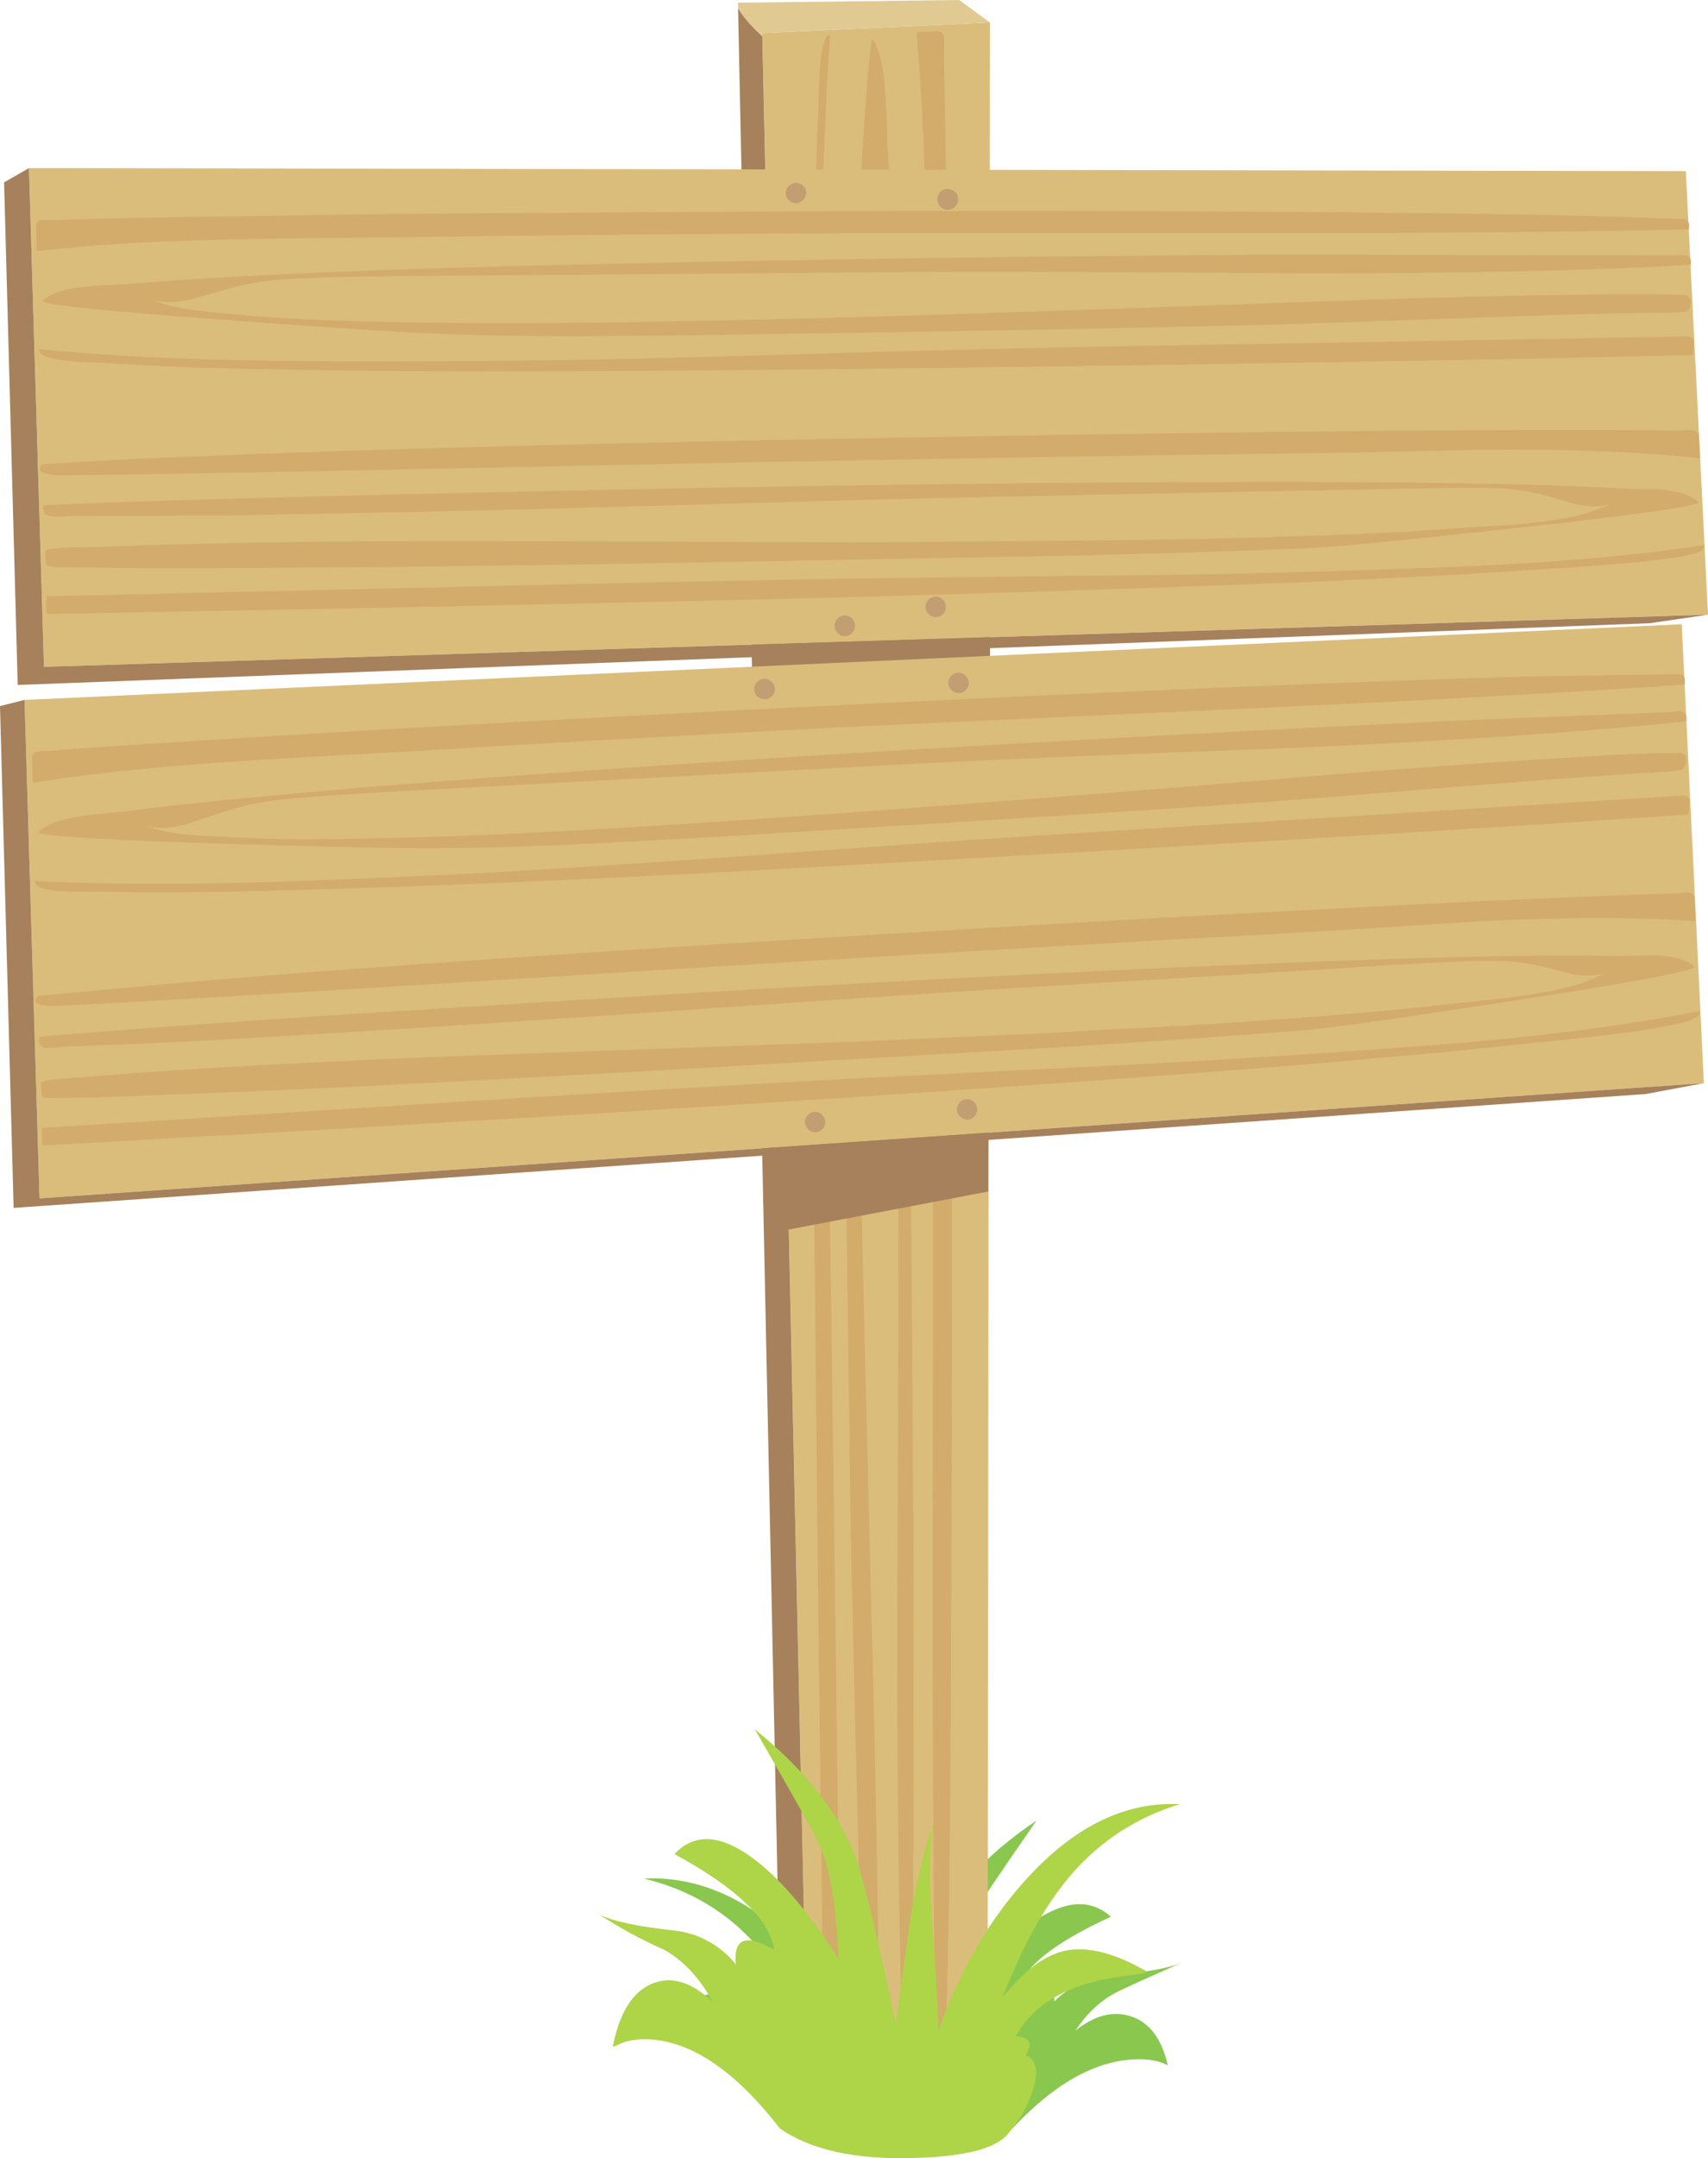
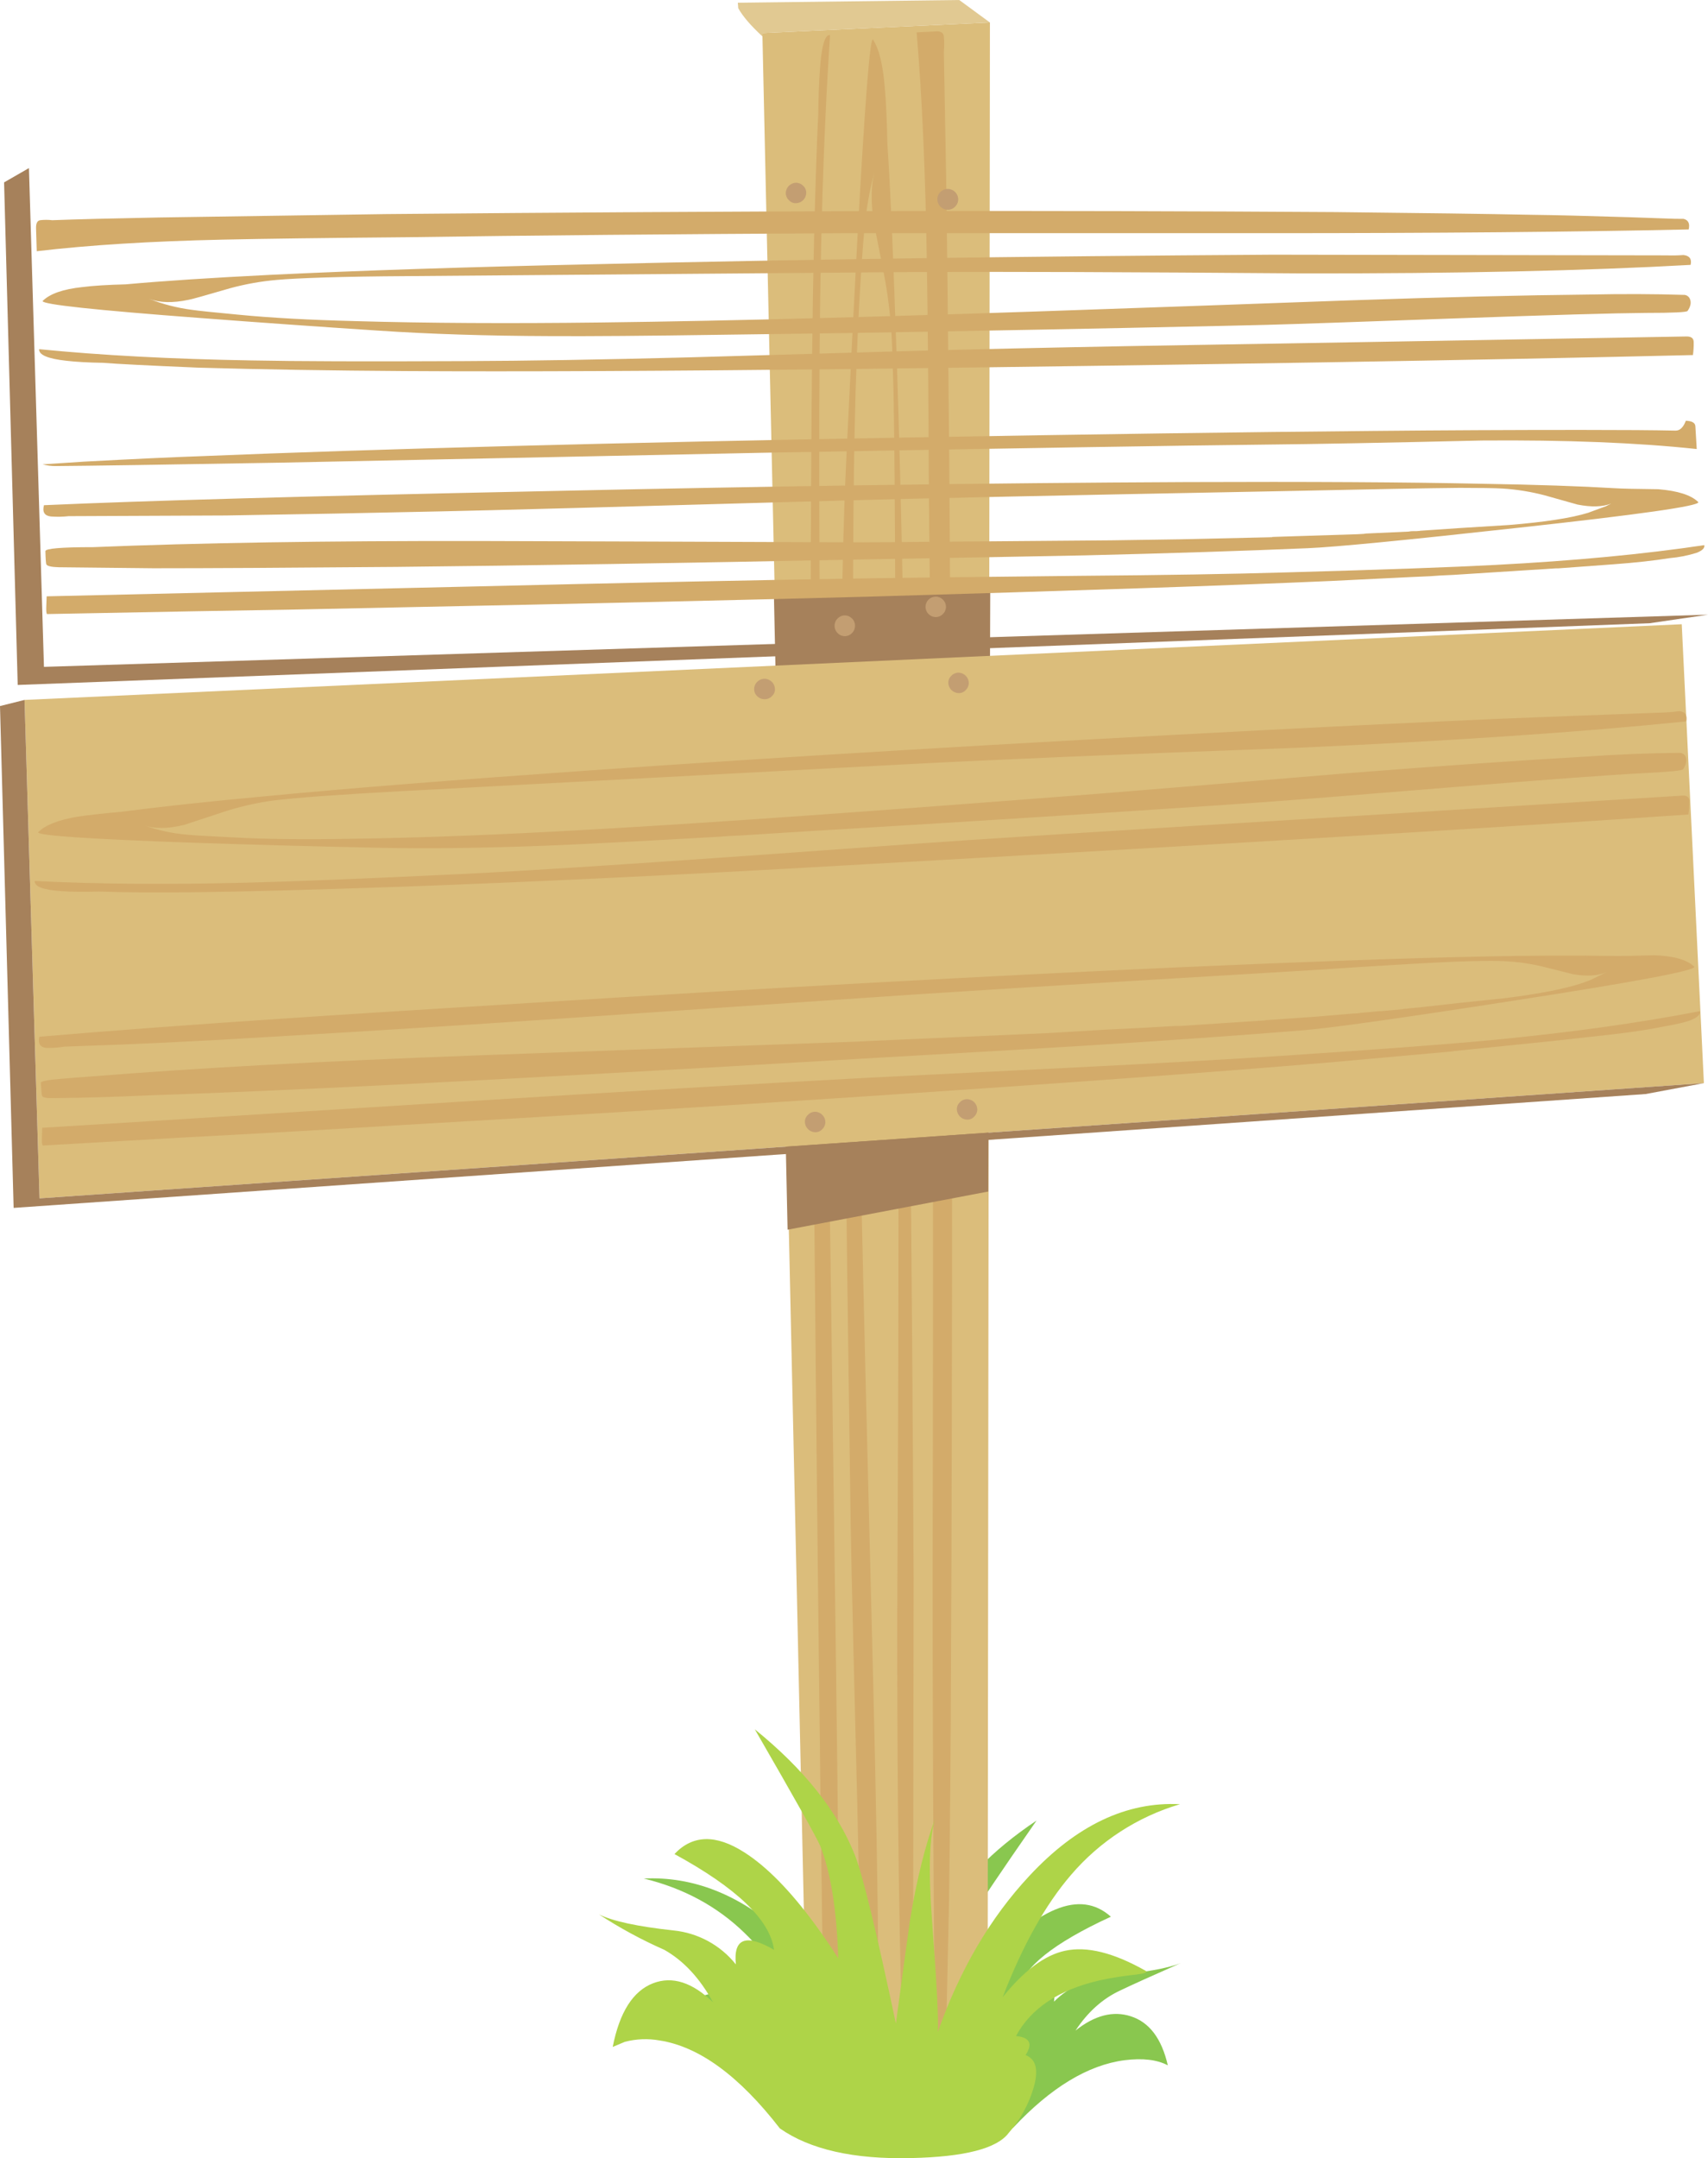
<svg xmlns="http://www.w3.org/2000/svg" version="1.0" id="Layer_1" x="0px" y="0px" viewBox="0 0 703.34 888.55" enable-background="new 0 0 703.34 888.55" xml:space="preserve">
  <title>random1_0020</title>
  <path fill="#89C74F" d="M404.13,811.15c-3.533,4-6.573,7.697-9.12,11.09c0.667-15.527,3-27.457,7-35.79  c1.333-2.713,9.61-15.02,24.83-36.92c-18.7,12.54-31.367,25.78-38,39.72c-2.807,5.893-8.043,23.72-15.71,53.48  c-3.273-20.307-5.097-31.397-5.47-33.27c-2.487-12.807-5.667-23.38-9.54-31.72c2.393,5.54,2.86,16.347,1.4,32.42  c-1.78,19.933-2.527,31.677-2.24,35.23c-8.42-19.64-20.063-36.103-34.93-49.39c-17.86-16-36.937-23.533-57.23-22.6  c16.367,4,30.16,11.44,41.38,22.32c9.727,9.333,18.393,22.247,26,38.74c-8.133-8.42-15.99-13.287-23.57-14.6  c-8.32-1.593-18.56,0.513-30.72,6.32c-1.587,0.747,4.257,1.73,17.53,2.95c15.527,2.993,26.14,8.89,31.84,17.69  c-5.333,0.467-6.55,2.467-3.65,6c-4.113,1.333-5.097,4.937-2.95,10.81c1.898,5.284,5.08,10.012,9.26,13.76  c4.487,4.96,16.877,7.627,37.17,8c21.693,0.467,38.293-2.667,49.8-9.4c15.527-16.56,30.817-25.823,45.87-27.79  c7.48-0.933,13.417-0.23,17.81,2.11c-2.527-11.04-7.623-17.777-15.29-20.21c-7.293-2.34-14.867-0.373-22.72,5.9  c5.047-7.673,11.22-13.193,18.52-16.56c4.487-2.153,12.763-5.897,24.83-11.23c-5.333,2.153-14.733,3.837-28.2,5.05  c-9.633,0.933-17.633,4.537-24,10.81c1.12-8.233-3.697-9.777-14.45-4.63c1.587-9.333,14.21-19.44,37.87-30.32  C444.817,777.793,427.043,785.137,404.13,811.15z" />
  <path fill="#DBBD7B" d="M407.64,9.26l-93.7,4.35l18.94,856.91l73.78-8L407.64,9.26z" />
  <path fill="#E1C992" d="M407.64,9.26L395,0l-91.17,1.12L304,3.37c1.873,3.367,5.207,7.25,10,11.65v-1.4L407.64,9.26z" />
-   <path fill="#A6815B" d="M313.93,15c-4.767-4.4-8.1-8.283-10-11.65l17.86,847.95l11.08,19.23L313.93,15z" />
  <path fill="#D3AB6A" d="M385.61,12.91l-8.14,0.42c2.247,26.667,3.65,58.483,4.21,95.45c0.373,21.333,0.653,53.243,0.84,95.73  c0.747,62.973,1.26,138.487,1.54,226.54c0.187,48.1,0.187,120.247,0,216.44c0,86.273,0.467,158.42,1.4,216.44  c2.06,0.747,3.277-0.143,3.65-2.67c0.093-3.46,0.14-5.987,0.14-7.58l1.54-70.46c0.467-33.78,0.747-67.607,0.84-101.48  c0.28-49.593,0.42-124.08,0.42-223.46c-0.093-78.413-0.467-166.747-1.12-265c-0.467-52.12-0.887-91.187-1.26-117.2l-1-54.74  c0.203-2.102,0.203-4.218,0-6.32C388.503,13.52,387.483,12.817,385.61,12.91z" />
  <path fill="#D3AB6A" d="M360.08,70.88c-1.413,5.507-1.507,12.383-0.28,20.63c0.093,0.373,1.497,7.487,4.21,21.34  c1.517,7.98,2.548,16.045,3.09,24.15c0.28,4.867,0.56,13.007,0.84,24.42c0.373,18.993,0.607,47.44,0.7,85.34l1.26,217.7  c0.187,44.447,0.047,111.167-0.42,200.16c-0.093,79.54,0.89,146.26,2.95,200.16c2.153,0.747,3.37-0.47,3.65-3.65  c-0.093-4-0.14-6.807-0.14-8.42l0.28-203.1c-0.667-132.127-1.837-248.673-3.51-349.64c-0.933-64.567-2.243-119.9-3.93-166  c-1.12-33.333-2.243-58.27-3.37-74.81c-0.187-9.453-0.52-16.893-1-22.32c-0.747-10-2.413-16.877-5-20.63  c-1.213-0.093-3.317,27.043-6.31,81.41c-1.493,27.793-3.037,58.44-4.63,91.94c-1.213,26-1.88,55.477-2,88.43  c0,17.78,0.187,47.303,0.56,88.57l0.7,63.72c0.747,64.567,1.587,129.133,2.52,193.7l0.42,22.46c0.28,13.38,1.073,45.943,2.38,97.69  c1.12,48.94,1.727,81.503,1.82,97.69c0.093,14.127,0.373,21.287,0.84,21.48c1.587,1.593,2.99,2.06,4.21,1.4  c1.027-0.56,1.587-1.73,1.68-3.51c0.28-14.227,0.327-30.273,0.14-48.14c-0.28-34.06-1.027-75.14-2.24-123.24  c-1.4-54.74-2.43-95.82-3.09-123.24c-2.807-116.78-4.443-204.413-4.91-262.9c-0.373-52.493-0.233-94.493,0.42-126  c0.467-22.553,1.26-42.813,2.38-60.78c0.747-12.073,1.353-20.027,1.82-23.86C356.803,85.547,358.128,78.136,360.08,70.88z" />
  <path fill="#D3AB6A" d="M337.64,28.63c-0.373,5.053-0.607,11.277-0.7,18.67c-0.56,10.947-1.12,27.37-1.68,49.27  c-0.667,28.26-1.087,63.677-1.26,106.25c-0.373,64-0.14,140.683,0.7,230.05c1.68,191.267,3.347,335.653,5,433.16  c1.648-0.067,3.298,0.074,4.91,0.42c1.333-0.093,1.94-1.403,1.82-3.93l-2.1-171.94c-1.78-133.533-2.81-208.72-3.09-225.56  c-1.12-51.56-1.913-90.207-2.38-115.94c-0.84-44.54-1.307-83.233-1.4-116.08c-0.187-48.473-0.093-84.92,0.28-109.34  c0.56-40.707,1.917-77.107,4.07-109.2C339.683,14.153,338.293,18.877,337.64,28.63z" />
  <path fill="#A6815B" d="M407.78,241.56l-89.07,4.35l5.61,260.37l82.62-15.72L407.78,241.56z" />
-   <path fill="#DBBD7B" d="M703.34,253.07l-9.12-182.61L11.92,69.2l6.18,205.35L703.34,253.07z" />
  <path fill="#A6815B" d="M679.35,256.58l24-3.51L18.1,274.55L11.92,69.2L1.68,75.09L7.29,282L679.35,256.58z" />
  <path fill="#D3AB6A" d="M522.8,221.21l1.12-0.14h-0.56L522.8,221.21 M661.25,208.44l-7.25,2.67c-6.92,2.153-17.86,3.837-32.82,5.05  l-20.34,1.26l-16.41,1.12h0.56l-1.82,0.14c-0.453,0-0.92,0-1.4,0c-0.48,0-1.04,0.047-1.68,0.14h0.84l-18.38,0.84l-1,0.14l-2.52,0.14  l-35.07,1.12l-0.28,0.14h-0.88l-37,0.84c-10.6,0.18-19.95,0.32-28.05,0.42l-102.26,0.84c-70.42-0.28-123.257-0.467-158.51-0.56  c-62.667-0.093-115.55,0.75-158.65,2.53c-13.187,0-19.733,0.56-19.64,1.68c0.093,3.367,0.233,5.19,0.42,5.47  c0.467,0.667,2.133,1.04,5,1.12l39,0.42c22.26,0,55.647-0.187,100.16-0.56c53.153-0.547,117.063-1.57,191.73-3.07  c52.667-0.933,83.293-1.493,91.88-1.68c34.667-0.84,65.247-1.823,91.74-2.95c11.22-0.467,40.117-3.273,86.69-8.42  c49.66-5.427,74.347-8.937,74.06-10.53c-2.9-2.9-8.417-4.677-16.55-5.33c-9.073-0.093-15.073-0.233-18-0.42  c-14-0.84-32.143-1.447-54.43-1.82c-31.047-0.667-71.68-0.9-121.9-0.7c-80.8,0.373-169.64,1.637-266.52,3.79  c-94.393,1.96-162.35,3.87-203.87,5.73c-0.733,2.82,0.233,4.37,2.9,4.65c2.429,0.177,4.869,0.131,7.29-0.14l64.81-0.28  c29.553-0.467,58.917-1.027,88.09-1.68c18.54-0.367,74.103-1.867,166.69-4.5c29.647-0.84,88.843-2.103,177.59-3.79  c39.28-0.84,64.483-1.307,75.61-1.4c8.32,0,14.21,0.093,17.67,0.28c5.874,0.374,11.697,1.315,17.39,2.81  c2.62,0.747,7.11,2.01,13.47,3.79c5.707,1.12,10.337,0.98,13.89-0.42L661.25,208.44z" />
-   <path fill="#D3AB6A" d="M689.87,177.28c-8.58-0.187-21.537-0.28-38.87-0.28c-28.52,0-57.09,0.14-85.71,0.42  c-52.667,0.467-116.023,1.357-190.07,2.67c-122.32,2.153-219.81,4.727-292.47,7.72c-10.94,0.373-26.977,1.123-48.11,2.25  l-17.11,1.12c-1.967,1.78-1.5,3.043,1.4,3.79c1.83,0.486,3.717,0.721,5.61,0.7c13.56-0.093,44.373-0.56,92.44-1.4l198.35-4.07  c103.707-1.873,172.863-2.997,207.47-3.37c19.547-0.187,49.143-0.747,88.79-1.68c34.507-0.28,64.01,0.89,88.51,3.51l-0.56-9.4  c-0.093-1.407-1.403-2.157-3.93-2.25C692.717,177.19,690.803,177.28,689.87,177.28z" />
+   <path fill="#D3AB6A" d="M689.87,177.28c-8.58-0.187-21.537-0.28-38.87-0.28c-28.52,0-57.09,0.14-85.71,0.42  c-52.667,0.467-116.023,1.357-190.07,2.67c-122.32,2.153-219.81,4.727-292.47,7.72c-10.94,0.373-26.977,1.123-48.11,2.25  l-17.11,1.12c1.83,0.486,3.717,0.721,5.61,0.7c13.56-0.093,44.373-0.56,92.44-1.4l198.35-4.07  c103.707-1.873,172.863-2.997,207.47-3.37c19.547-0.187,49.143-0.747,88.79-1.68c34.507-0.28,64.01,0.89,88.51,3.51l-0.56-9.4  c-0.093-1.407-1.403-2.157-3.93-2.25C692.717,177.19,690.803,177.28,689.87,177.28z" />
  <path fill="#D3AB6A" d="M687.2,90l-15.85-0.56c-17.86-0.56-31.373-0.893-40.54-1c-18.14-0.373-45.167-0.747-81.08-1.12  c-59.567-0.387-119.143-0.533-178.73-0.44c-70.607,0.187-141.273,0.607-212,1.26l-93.7,1.4c-19.453,0.373-34.043,0.747-43.77,1.12  c-1.661-0.199-3.339-0.199-5,0c-1.213,0.187-1.773,1.357-1.68,3.51l0.28,9.26c21.333-2.527,46.817-4.117,76.45-4.77  c17.02-0.373,42.503-0.707,76.45-1c48.453-0.727,108.87-1.28,181.25-1.66h173.1c69.387,0,127.053-0.513,173-1.54  c0.56-2.433-0.14-3.883-2.1-4.35C690.54,90.11,688.513,90.073,687.2,90z" />
  <path fill="#D3AB6A" d="M693.24,105c-2.286,0.173-4.579,0.219-6.87,0.14l-162.3-0.28c-103.707,0.667-196.943,1.977-279.71,3.93  c-51.62,1.12-95.853,2.57-132.7,4.35c-24.5,1.213-44.467,2.523-59.9,3.93c-7.48,0.187-13.417,0.56-17.81,1.12  c-7.967,0.84-13.44,2.757-16.42,5.75c-0.093,1.407,21.603,3.74,65.09,7c23.287,1.78,47.74,3.51,73.36,5.19  c20.947,1.407,44.56,2.157,70.84,2.25c15.713,0.093,39.28-0.093,70.7-0.56l51.06-0.7c51.62-0.84,103.24-1.823,154.86-2.95l18-0.42  c10.667-0.28,36.71-1.17,78.13-2.67c39.18-1.407,65.223-2.157,78.13-2.25c11.333,0,17.083-0.28,17.25-0.84  c1.213-1.78,1.547-3.37,1-4.77c-0.411-1.177-1.568-1.926-2.81-1.82c-12-0.373-24.813-0.42-38.44-0.14  c-27.587,0.28-60.457,1.077-98.61,2.39c-43.767,1.593-76.59,2.763-98.47,3.51c-85.753,3.087-155.843,4.957-210.27,5.61  c-38.06,0.467-71.68,0.28-100.86-0.56c-18.987-0.467-35.163-1.357-48.53-2.67c-10-0.933-16.36-1.6-19.08-2  c-6.023-0.792-11.927-2.317-17.58-4.54c4.367,1.687,9.837,1.827,16.41,0.42c0.84-0.093,6.543-1.683,17.11-4.77  c6.279-1.707,12.698-2.848,19.18-3.41c3.927-0.373,10.473-0.707,19.64-1c9.167-0.293,20.53-0.48,34.09-0.56L375.94,112  c35.533-0.187,88.93,0,160.19,0.56c63.593,0.093,116.943-1.077,160.05-3.51C696.727,106.623,695.747,105.273,693.24,105z" />
  <path fill="#D3AB6A" d="M697.44,140.64c-0.093-1.5-1.17-2.203-3.23-2.11l-137.47,2.39c-40.12,0.667-70.187,1.18-90.2,1.54  c-35.627,0.667-65.693,1.333-90.2,2c-41.24,1.213-72.147,2.103-92.72,2.67c-35.82,0.933-66.727,1.447-92.72,1.54  c-39.84,0.187-69.017,0.093-87.53-0.28c-32.667-0.56-61.75-2.103-87.25-4.63c-0.187,2.34,3.553,3.93,11.22,4.77  c4,0.467,9,0.747,15,0.84c5.8,0.467,18.94,1.133,39.42,2c26.467,0.747,54.8,1.213,85,1.4c46,0.28,107.3,0,183.9-0.84  c145.513-1.78,261.007-3.697,346.48-5.75C697.394,144.345,697.494,142.492,697.44,140.64z" />
  <path fill="#D3AB6A" d="M698.85,227.53c2.247-0.933,3.23-1.963,2.95-3.09c-24.967,3.74-53.633,6.453-86,8.14  c-17.333,0.933-46.137,1.963-86.41,3.09c-22.353,0.667-50.597,1.133-84.73,1.4c-51.153,0.56-79.443,0.893-84.87,1  c-44.327,0.667-101.09,1.837-170.29,3.51c-96.787,2.247-153.55,3.557-170.29,3.93c0,0.467-0.047,1.73-0.14,3.79s0,3.23,0.28,3.51  l59.06-1.12c29.727-0.46,59.233-1.023,88.52-1.69c70.607-1.407,134.15-2.857,190.63-4.35c84.727-2.433,148.223-4.587,190.49-6.46  l34.37-1.68h0.14l6.31-0.28c2.06-0.187,5.333-0.373,9.82-0.56l41.94-2.67h1l22.86-1.68c8.98-0.667,16.647-1.51,23-2.53  C691.35,229.47,695.161,228.712,698.85,227.53z" />
  <path fill="#DBBD7B" d="M701.65,445.93L692.53,257L10.1,288.16l6.17,205.21L701.65,445.93z" />
  <path fill="#A6815B" d="M677.67,450.42l24-4.49l-685.4,47.44L10.1,288.16L0,290.69L5.61,497.3L677.67,450.42z" />
  <path fill="#D3AB6A" d="M578.35,415.33l0.84-0.14l-3.23,0.28l2.38-0.14 M521.34,419.96H522l-1.54,0.14l1-0.14 M356,428.67  L356,428.67 M661.66,400.18L661.66,400.18l-6.59,3.23l-2.95,1.12c-6.92,2.433-17.813,4.587-32.68,6.46  c-10.26,1.06-16.667,1.727-19.22,2l-16.13,1.82H584l-3.23,0.28h-0.28l-1.12,0.14l2-0.14l-2.95,0.28l-0.84,0.14l-9.26,0.84v-0.14  h0.56l-9,0.84h0.42l-2.95,0.28l1-0.14h-0.14l-15,1.26l-1.54,0.14L521.4,420l-0.7,0.14h-0.28l-34.37,2.25h-2  c-11.073,0.667-20.74,1.18-29,1.54l-21,1.26l-2.38,0.14L356,428.67l-1.68,0.14l1.12-0.14l-1.68,0.14  c-70.507,2.527-123.387,4.443-158.64,5.75c-62.747,2.34-115.583,5.24-158.51,8.7c-4.113,0.28-7.713,0.56-10.8,0.84  c-6,0.467-9,1.027-9,1.68c0.187,3.367,0.373,5.19,0.56,5.47c0.373,0.667,2.01,0.947,4.91,0.84c11.687-0.093,24.687-0.467,39-1.12  c27.587-0.933,61.02-2.383,100.3-4.35c53.333-2.713,117.253-6.27,191.76-10.67c52.46-2.993,83.04-4.77,91.74-5.33  c34.667-2.153,65.247-4.307,91.74-6.46c11.333-0.933,40.23-5.003,86.69-12.21c49.66-7.673,74.397-12.307,74.21-13.9  c-2.9-2.9-8.417-4.49-16.55-4.77c-9.073,0.28-15.073,0.373-18,0.28c-14.12-0.28-32.263-0.187-54.43,0.28  c-30.953,0.667-71.62,2.117-122,4.35c-79.207,3.553-168.047,8.42-266.52,14.6c-50.313,3.087-84.313,5.24-102,6.46  c-38.247,2.527-72.247,5.053-102,7.58c-0.667,2.807,0.317,4.35,2.95,4.63c2.488,0.027,4.974-0.16,7.43-0.56l23.15-0.84  c9.727-0.373,23.567-1.04,41.52-2c38.62-2.247,68.03-4.023,88.23-5.33c18.513-1.12,74.063-4.863,166.65-11.23  c31.607-2.247,90.803-5.943,177.59-11.09c8.413-0.467,21.037-1.263,37.87-2.39c14.773-0.933,27.35-1.637,37.73-2.11  c8.413-0.28,14.303-0.373,17.67-0.28c5.853,0.115,11.679,0.822,17.39,2.11l13.47,3.37c5.78,0.96,10.38,0.647,13.8-0.94  L661.66,400.18z" />
-   <path fill="#D3AB6A" d="M688,367.89c-8.607,0.187-21.513,0.653-38.72,1.4c-25.433,1.027-54.05,2.383-85.85,4.07  c-68,3.46-131.31,7.017-189.93,10.67C251.213,391.237,153.74,397.893,81.08,404l-65.37,6c-1.967,1.873-1.5,3.137,1.4,3.79  c1.842,0.394,3.73,0.535,5.61,0.42c13.747-0.667,44.607-2.397,92.58-5.19l198.21-12.22c93.047-5.613,162.25-9.637,207.61-12.07  c19.547-1.027,49.097-2.85,88.65-5.47c34.667-1.687,64.17-1.687,88.51,0l-0.56-9.68c-0.093-1.5-1.357-2.203-3.79-2.11  C691.037,367.75,689.06,367.89,688,367.89z" />
-   <path fill="#D3AB6A" d="M691.55,277.5c-2.713,0.093-4.713,0.14-6,0.14l-56.39,0.84c-36.1,1.12-63.127,2.057-81.08,2.81  c-55.827,2.153-115.397,4.773-178.71,7.86c-81.827,4-152.493,7.743-212,11.23c-41.693,2.413-72.97,4.33-93.83,5.75  c-16.273,0.933-30.817,1.963-43.63,3.09c-1.672-0.061-3.346,0.033-5,0.28c-1.213,0.28-1.773,1.45-1.68,3.51l0.28,9.26  c21.413-3.46,46.85-6.22,76.31-8.28c17.02-1.213,42.55-2.71,76.59-4.49c47.88-2.993,108.243-6.363,181.09-10.11  c4.86-0.28,62.56-2.947,173.1-8c69.48-3.18,127.18-6.36,173.1-9.54C694.233,279.323,693.517,277.873,691.55,277.5z" />
  <path fill="#D3AB6A" d="M684.68,293.36l-22.44,0.84c-0.747,0-15.29,0.56-43.63,1.68c-32.073,1.407-64.197,2.95-96.37,4.63  c-105.3,5.427-198.537,10.993-279.71,16.7c-55.267,3.86-99.443,7.373-132.53,10.54c-24.313,2.247-44.28,4.4-59.9,6.46  c-7.573,0.667-13.573,1.333-18,2c-8.04,1.333-13.51,3.487-16.41,6.46c-0.08,1.373,21.623,2.817,65.11,4.33  c22.16,0.747,46.66,1.413,73.5,2c20.853,0.467,44.42,0.187,70.7-0.84c14.307-0.56,37.92-1.777,70.84-3.65  c1.967-0.187,5.1-0.373,9.4-0.56c12.993-0.82,23.607-1.487,31.84-2l9.68-0.56c57.333-3.46,108.953-6.737,154.86-9.83l18.1-1.26  c10.667-0.747,36.71-2.807,78.13-6.18c39.187-3.18,65.187-5.097,78-5.75c11.333-0.56,17.083-1.12,17.25-1.68  c1.213-1.873,1.587-3.51,1.12-4.91c-0.386-1.196-1.56-1.957-2.81-1.82c-12.067,0.093-24.88,0.607-38.44,1.54  c-27.773,1.593-60.643,3.887-98.61,6.88c-43.767,3.647-76.637,6.36-98.61,8.14c-93.333,7.3-163.377,12.26-210.13,14.88  c-38.713,2.247-72.333,3.557-100.86,3.93c-18.893,0.373-35.12,0.187-48.68-0.56c-9.82-0.467-16.133-0.84-18.94-1.12  c-6.148-0.502-12.202-1.824-18-3.93c4.447,1.6,10.057,1.553,16.83-0.14l17-5.61c6.275-1.98,12.704-3.435,19.22-4.35  c4.487-0.56,11.033-1.167,19.64-1.82c9.333-0.667,20.697-1.37,34.09-2.11c7.573-0.373,18.937-0.98,34.09-1.82l174.08-9.26  c35.533-1.873,88.93-4.12,160.19-6.74c63.813-2.847,117.173-6.47,160.08-10.87c0.56-2.62-0.423-4.023-2.95-4.21  C689.178,293.093,686.931,293.283,684.68,293.36z" />
  <path fill="#D3AB6A" d="M695.62,329.57c-0.093-1.5-1.123-2.167-3.09-2l-137.47,8.56c-96.04,5.827-156.17,9.63-180.39,11.41  c-93.7,6.833-155.56,10.95-185.58,12.35c-39.393,1.873-68.523,3.043-87.39,3.51c-32.667,0.84-61.797,0.607-87.39-0.7  c-0.187,2.34,3.6,3.743,11.36,4.21c4,0.28,9,0.327,15,0.14c10.94,0.373,24.033,0.467,39.28,0.28c18.893-0.187,47.227-0.937,85-2.25  c54.52-1.967,115.853-4.913,184-8.84c153.833-8.607,269.28-15.577,346.34-20.91C695.552,333.422,695.662,331.496,695.62,329.57z" />
  <path fill="#D3AB6A" d="M697,419.68c2.34-1.12,3.323-2.243,2.95-3.37c-25.06,4.867-53.727,8.843-86,11.93  c-17.86,1.687-46.617,3.84-86.27,6.46c-22.913,1.5-51.157,3.09-84.73,4.77l-84.87,4.21c-45.447,2.433-102.21,5.767-170.29,10  c-112.847,7.093-169.647,10.64-170.4,10.64l-0.14,3.93c-0.093,1.967,0.047,3.09,0.42,3.37l58.92-3.37  c28.993-1.5,58.543-3.183,88.65-5.05c63.593-3.647,127.137-7.577,190.63-11.79c79.02-5.24,142.517-9.873,190.49-13.9l53.16-4.77  l-2.24,0.14l42.64-4.35L662.8,426c8.98-1.027,16.647-2.197,23-3.51C691.227,421.557,694.96,420.62,697,419.68z" />
  <path fill="#C39E72" d="M332,79.45c0.042-1.122-0.421-2.204-1.26-2.95c-0.764-0.813-1.834-1.27-2.95-1.26  c-2.301,0.058-4.152,1.909-4.21,4.21c-0.01,1.116,0.447,2.186,1.26,2.95c0.745,0.841,1.828,1.303,2.95,1.26  C330.091,83.602,331.942,81.751,332,79.45z" />
  <path fill="#C39E72" d="M394.59,82c-0.058-2.301-1.909-4.152-4.21-4.21c-1.149-0.035-2.262,0.402-3.08,1.21  c-0.841,0.769-1.314,1.86-1.3,3c-0.022,2.38,1.889,4.328,4.27,4.35c0.027,0,0.054,0,0.08,0c1.116,0.01,2.186-0.447,2.95-1.26  C394.14,84.283,394.607,83.164,394.59,82z" />
  <path fill="#C39E72" d="M352.09,257.57c0.01-1.116-0.447-2.186-1.26-2.95c-1.552-1.626-4.128-1.687-5.754-0.136  c-0.046,0.044-0.092,0.089-0.136,0.136c-0.813,0.764-1.27,1.834-1.26,2.95c-0.025,1.16,0.431,2.278,1.26,3.09  c1.552,1.626,4.128,1.687,5.754,0.136c0.046-0.044,0.092-0.089,0.136-0.136C351.659,259.848,352.115,258.73,352.09,257.57z" />
  <path fill="#C39E72" d="M389.54,249.85c0-2.325-1.885-4.21-4.21-4.21c-2.325,0-4.21,1.885-4.21,4.21  c-0.01,1.116,0.447,2.186,1.26,2.95c1.552,1.626,4.128,1.687,5.754,0.136c0.046-0.044,0.092-0.089,0.136-0.136  C389.087,252.037,389.547,250.968,389.54,249.85z" />
  <path fill="#C39E72" d="M319.12,283.67c-0.058-2.301-1.909-4.152-4.21-4.21c-1.16-0.025-2.278,0.431-3.09,1.26  c-0.813,0.764-1.27,1.834-1.26,2.95c-0.042,1.122,0.421,2.204,1.26,2.95c0.812,0.829,1.93,1.285,3.09,1.26  c1.116,0.01,2.186-0.447,2.95-1.26C318.699,285.874,319.162,284.792,319.12,283.67z" />
  <path fill="#C39E72" d="M398.94,281.15c-0.058-2.301-1.909-4.152-4.21-4.21c-1.116-0.01-2.186,0.447-2.95,1.26  c-0.839,0.746-1.302,1.828-1.26,2.95c0.058,2.301,1.909,4.152,4.21,4.21c1.122,0.043,2.205-0.419,2.95-1.26  C398.493,283.336,398.95,282.266,398.94,281.15z" />
  <path fill="#C39E72" d="M339.88,461.93c-0.058-2.301-1.909-4.152-4.21-4.21c-1.116-0.01-2.186,0.447-2.95,1.26  c-0.839,0.746-1.302,1.828-1.26,2.95c0.058,2.301,1.909,4.152,4.21,4.21c1.122,0.043,2.205-0.419,2.95-1.26  C339.433,464.116,339.89,463.046,339.88,461.93z" />
  <path fill="#C39E72" d="M402.45,456.74c-0.058-2.301-1.909-4.152-4.21-4.21c-1.116-0.01-2.186,0.447-2.95,1.26  c-0.839,0.746-1.302,1.828-1.26,2.95c0.058,2.301,1.909,4.152,4.21,4.21c1.122,0.043,2.205-0.419,2.95-1.26  C402.003,458.926,402.46,457.856,402.45,456.74z" />
  <path fill="#AED448" d="M485.91,742.8c-22-1.12-42.667,8.707-62,29.48c-16.087,17.22-28.663,38.65-37.73,64.29  c0.373-4.667-0.42-19.967-2.38-45.9c-1.553-20.907-1.087-34.99,1.4-42.25c-4.133,11.053-7.597,24.913-10.39,41.58  c-0.467,3.087-2.43,17.45-5.89,43.09c-8.227-38.833-13.893-62.04-17-69.62c-7.2-17.967-20.9-35.137-41.1-51.51  c16.553,28.667,25.53,44.667,26.93,48c4.32,10.813,6.797,26.253,7.43,46.32c-2.713-4.36-5.94-9.087-9.68-14.18  c-10.193-13.847-19.86-23.673-29-29.48c-11.687-7.487-21.273-7.253-28.76,0.7c25.72,14.033,39.387,27.18,41,39.44  c-11.593-6.74-16.83-4.74-15.71,6c-6.358-7.963-15.668-13.013-25.81-14c-14.667-1.593-24.86-3.793-30.58-6.6  c8.563,5.593,17.57,10.476,26.93,14.6c7.947,4.493,14.633,11.7,20.06,21.62c-8.533-8.253-16.743-10.883-24.63-7.89  c-8.32,3.18-13.883,11.93-16.69,26.25l5-2.11c4.673-1.224,9.556-1.415,14.31-0.56c16.273,2.527,32.78,14.597,49.52,36.21  c12.44,8.7,30.44,12.77,54,12.21c22.067-0.467,35.487-3.93,40.26-10.39c4.559-5.168,7.967-11.246,10-17.83  c2.433-7.767,1.403-12.493-3.09-14.18c3.087-4.667,1.777-7.287-3.93-7.86c6.173-11.413,17.63-19.04,34.37-22.88  c4.952-1.072,9.96-1.869,15-2.39c3.647-0.467,5.003-0.98,4.07-1.54c-13.187-7.487-24.27-10.247-33.25-8.28  c-8.32,1.78-16.877,8.143-25.67,19.09c8.227-21.333,17.627-38.13,28.2-50.39C452.915,758.032,468.48,747.945,485.91,742.8z" />
</svg>